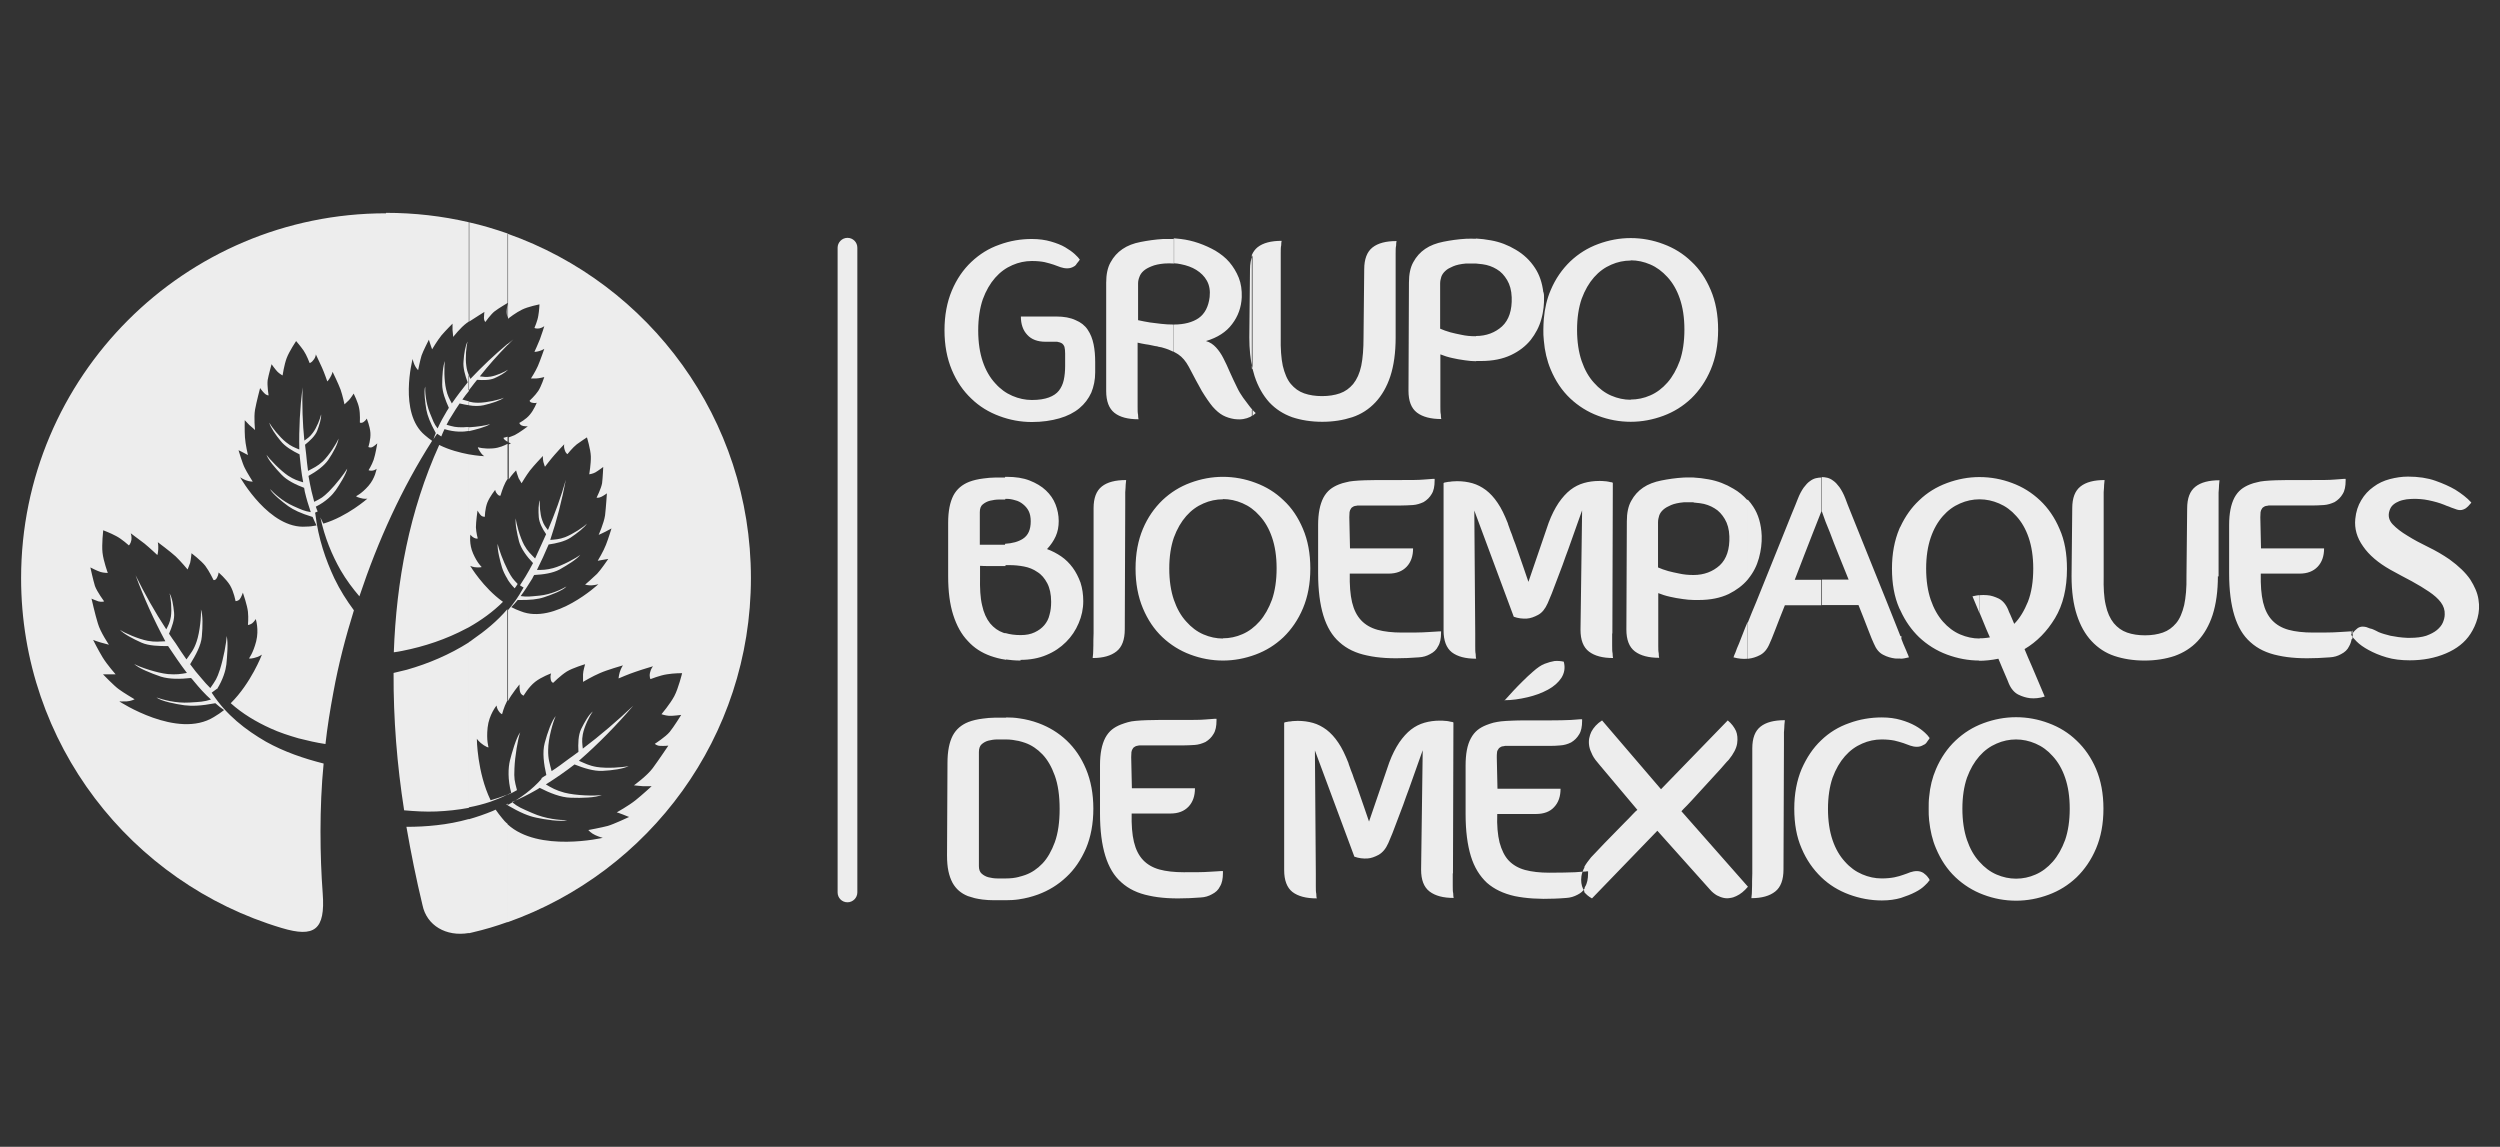
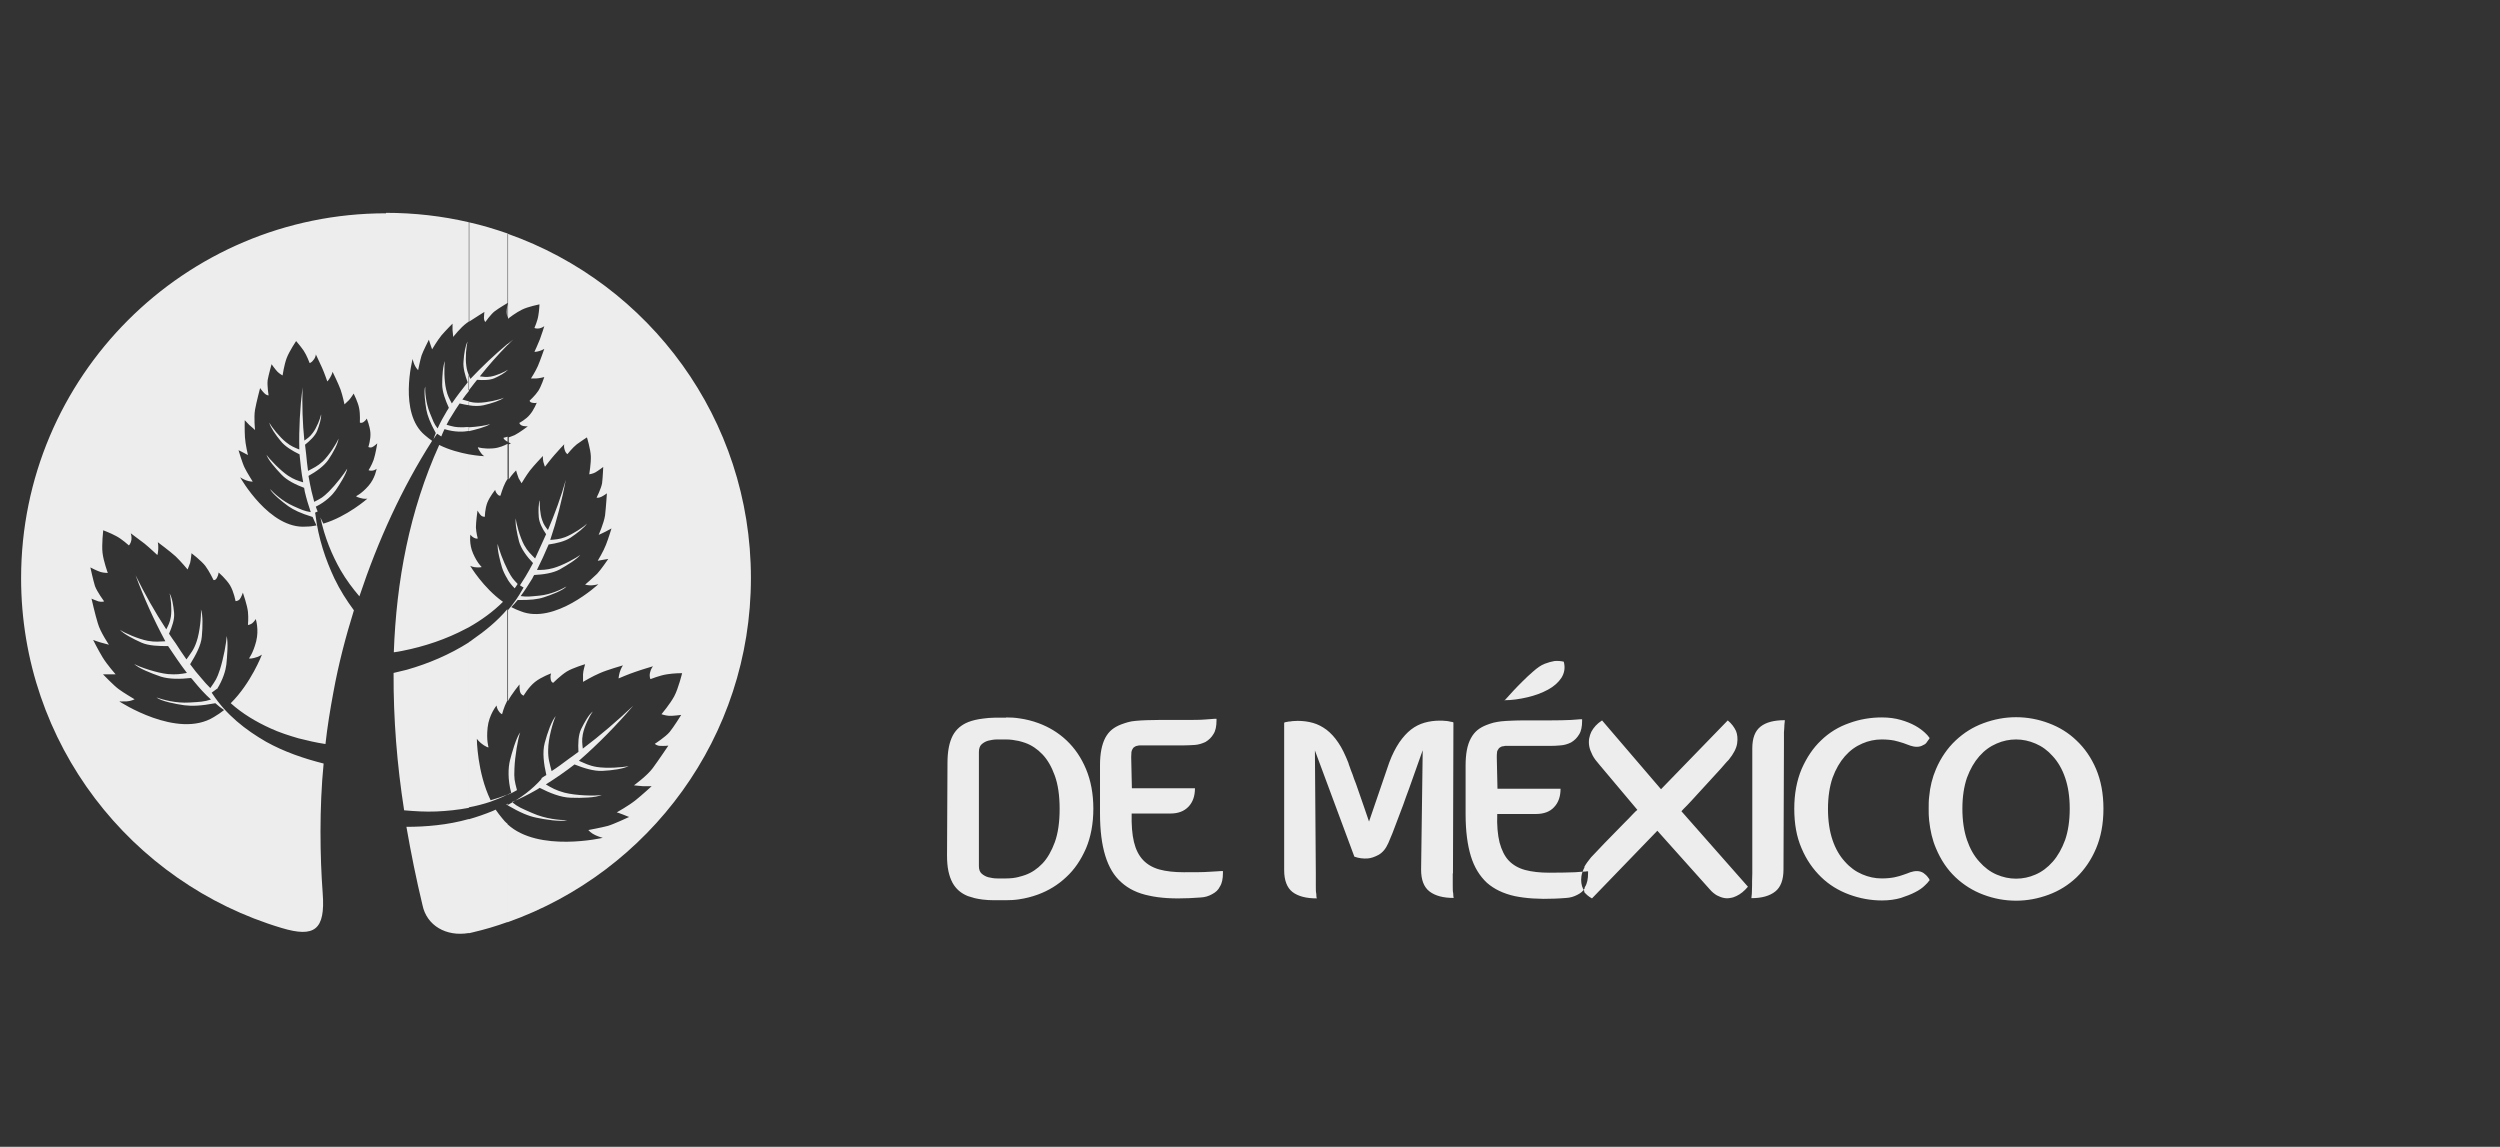
<svg xmlns="http://www.w3.org/2000/svg" id="Capa_1" version="1.1" viewBox="0 0 109 50">
  <rect x="0" y="0" width="109" height="50" fill="#333333" stroke="none" />
  <defs>
    <style>
      .st0, .st1 {
        fill: #ededed;
      }

      .st1 {
        fill-rule: evenodd;
      }
    </style>
  </defs>
-   <path class="st0" d="M71.1,18.38v-.96c.29,0,.58-.06.85-.18.28-.12.53-.31.75-.56.22-.25.4-.57.54-.95.13-.38.2-.83.2-1.36s-.07-.97-.2-1.35c-.13-.38-.31-.69-.54-.94s-.47-.43-.75-.55c-.28-.12-.56-.18-.85-.18v-.97c.49,0,.97.09,1.42.26.46.17.87.42,1.22.76.36.33.64.75.85,1.25.21.49.32,1.07.32,1.73s-.11,1.23-.32,1.73c-.21.5-.5.92-.85,1.26-.36.34-.76.59-1.22.76-.46.17-.93.26-1.42.26ZM71.1,10.39v.97c-.29,0-.58.06-.85.18-.28.12-.53.3-.75.55-.22.25-.4.56-.54.94-.13.38-.2.83-.2,1.35s.07.98.2,1.36c.13.38.31.7.54.95.22.25.47.44.75.56.28.12.56.18.85.18v.96c-.49,0-.97-.09-1.42-.26-.46-.17-.87-.43-1.22-.76-.36-.34-.64-.76-.85-1.26-.16-.38-.26-.8-.3-1.27v-.93c.04-.47.14-.89.3-1.26.21-.5.5-.91.85-1.25.36-.34.76-.59,1.22-.76.46-.17.93-.26,1.42-.26h0ZM67.3,13.41c.02-.15.02-.31.02-.45,0-.07,0-.14-.02-.21v.67ZM67.3,12.74v.67c-.02.17-.05.34-.1.51-.09.33-.25.63-.46.9-.22.27-.5.49-.86.66-.36.17-.79.26-1.31.26-.07,0-.15,0-.22,0v-1.09c.46,0,.84-.15,1.14-.42.3-.28.44-.71.42-1.27-.01-.3-.08-.55-.2-.75-.12-.2-.26-.36-.45-.47-.18-.11-.39-.19-.63-.22-.09-.01-.19-.02-.28-.03v-1.09c.21.01.44.04.66.08.39.07.75.21,1.08.41.34.2.62.46.84.8.19.29.31.64.36,1.06h0ZM67.3,13.91c-.01.15-.02.3-.02.46s0,.31.02.46v-.93ZM64.35,10.4v1.09c-.15,0-.29,0-.44,0-.22.02-.41.06-.55.12-.14.06-.26.12-.34.2-.09.08-.15.17-.18.26-.03.1-.05.19-.05.29v1.97c.13.06.28.11.45.16.14.04.3.07.49.11.18.04.38.06.6.06h.03s0,1.09,0,1.09c-.17,0-.33-.02-.48-.04-.21-.03-.4-.06-.56-.1-.19-.04-.37-.1-.52-.16v1.74c0,.23,0,.41,0,.55,0,.14,0,.25.02.33,0,.09.01.16.02.2-.45,0-.81-.09-1.06-.28-.25-.19-.37-.51-.37-.95l.02-4.72c0-.36.06-.66.19-.89.13-.24.3-.43.52-.58.22-.15.49-.25.79-.31.3-.06.63-.11.99-.13.14,0,.29-.01.44,0h0ZM54.61,18.13v-.26c.05.05.09.1.14.14-.04.04-.09.08-.14.12h0ZM54.61,16.08c.03.11.06.22.09.32.15.46.37.84.64,1.14.28.3.61.51,1,.65.39.13.83.2,1.31.2s.91-.07,1.31-.2c.39-.13.73-.35,1.01-.65.28-.3.5-.68.65-1.14.15-.46.23-1.02.23-1.69v-3.12c0-.22,0-.41,0-.55,0-.14,0-.25.02-.33,0-.09.01-.16.02-.2-.46,0-.81.09-1.05.28-.24.19-.36.51-.36.95l-.03,2.96c0,.5-.03.91-.1,1.25-.07.33-.19.59-.35.79-.16.19-.35.33-.58.41-.23.08-.49.12-.78.12s-.55-.04-.78-.12c-.23-.08-.42-.22-.58-.41-.16-.19-.27-.46-.35-.79-.07-.33-.1-.75-.09-1.25v-3.12c0-.22,0-.41,0-.55,0-.14,0-.25.02-.33,0-.09.01-.16.02-.2-.46,0-.81.09-1.05.28-.11.09-.19.2-.25.34v4.95ZM54.61,11.13v4.95c-.09-.4-.14-.85-.14-1.37l.03-2.96c0-.24.04-.45.11-.62h0ZM54.61,17.87c-.05-.05-.09-.11-.14-.17-.08-.1-.17-.23-.27-.36-.1-.14-.19-.29-.27-.46-.11-.22-.21-.44-.31-.66-.09-.22-.19-.42-.28-.6-.09-.18-.2-.34-.32-.47-.12-.13-.26-.23-.44-.28.5-.15.88-.39,1.14-.74.26-.34.4-.73.42-1.17.01-.31-.03-.6-.13-.85-.1-.25-.24-.48-.41-.68-.17-.2-.38-.36-.61-.5-.23-.13-.47-.24-.73-.33-.26-.09-.52-.15-.78-.18-.1-.01-.2-.02-.3-.03v1.09c.1,0,.21.02.31.04.25.05.48.13.67.25.19.12.35.27.46.47.11.2.15.43.12.71-.05.42-.21.73-.48.92-.26.18-.63.28-1.08.28v1.19c.07.04.13.07.19.11.18.12.33.3.46.54.22.42.41.78.57,1.06.17.28.33.51.47.68.15.17.3.3.45.38.15.08.31.13.49.16.16.02.29.02.4,0,.11-.02.21-.05.29-.09.03-.02.06-.03.08-.05v-.26ZM45.58,14.9c-.34,0-.61-.1-.79-.3-.19-.2-.28-.47-.28-.8h1.54c.34,0,.62.05.85.16.22.09.4.23.52.41.13.19.21.4.26.64.05.24.07.5.07.77v.46c0,.32-.06.61-.17.88-.12.26-.29.49-.52.68-.23.19-.52.34-.87.44-.35.1-.75.16-1.2.16-.49,0-.97-.09-1.42-.26-.46-.17-.87-.42-1.22-.76-.36-.34-.64-.75-.85-1.25-.21-.5-.32-1.08-.32-1.73s.11-1.23.32-1.73c.21-.5.5-.92.85-1.25.36-.34.76-.59,1.22-.75.46-.17.93-.25,1.42-.25.31,0,.59.04.83.11.24.07.45.15.62.25.17.1.31.2.42.3.11.1.18.18.22.24-.03.04-.06.09-.09.12-.03.04-.06.07-.08.11-.03.03-.06.06-.09.07-.08.05-.18.08-.29.08-.1,0-.2-.02-.29-.05-.09-.03-.19-.07-.3-.11-.11-.04-.24-.07-.39-.11-.15-.03-.33-.05-.56-.05-.29,0-.58.06-.85.18-.28.12-.53.3-.75.55-.22.25-.4.56-.54.94-.13.38-.2.84-.2,1.36s.07.98.2,1.36c.13.38.31.69.54.94.22.25.47.43.75.55.28.12.56.18.85.18.31,0,.55-.04.74-.11.19-.07.34-.17.44-.3.1-.13.17-.28.21-.46.04-.18.06-.39.06-.61v-.55c0-.11-.01-.21-.03-.29-.03-.07-.07-.13-.13-.16-.03-.02-.09-.04-.19-.06h-.5ZM51.19,10.4v1.09c-.15-.01-.29-.01-.43,0-.22.02-.41.06-.55.12-.15.06-.26.12-.35.2-.09.08-.15.17-.18.26-.04.1-.06.19-.06.29v.39c0,.16,0,.32,0,.49,0,.16,0,.31,0,.45v.27c.17.04.35.07.52.1.15.02.31.04.49.06.18.02.35.03.52.03h.02s0,1.19,0,1.19c-.14-.07-.29-.13-.47-.18-.04-.01-.09-.03-.13-.03s-.08-.02-.12-.03c-.05,0-.12-.02-.22-.04-.09-.02-.19-.04-.28-.05-.11-.02-.23-.04-.35-.07v2.26c0,.23,0,.41,0,.55,0,.14,0,.25.02.33,0,.09.01.16.02.2-.46,0-.81-.09-1.05-.28-.24-.19-.36-.51-.36-.95v-4.72c0-.36.06-.66.19-.89.13-.24.3-.43.52-.58.22-.15.48-.25.79-.31.31-.06.64-.11.99-.13.14,0,.28,0,.43,0Z" />
-   <path class="st0" d="M102.53,27.87v-.16c.04.07.11.15.22.26.13.13.3.25.52.37.22.12.47.23.78.32.3.09.64.13,1.02.13.57,0,1.1-.1,1.57-.3.47-.2.83-.48,1.07-.85.13-.2.24-.43.31-.69.07-.26.09-.53.04-.82-.04-.28-.17-.57-.36-.87-.2-.29-.5-.58-.9-.87-.29-.2-.6-.38-.93-.54-.33-.16-.63-.32-.9-.49-.27-.16-.49-.33-.65-.5-.16-.17-.21-.37-.14-.59.03-.1.08-.19.16-.26.08-.07.17-.12.27-.16.1-.04.21-.06.32-.08.11-.01.22-.02.31-.02.19,0,.4.01.64.06.24.05.47.11.69.2.07.03.14.06.21.08.06.03.12.05.18.07.12.05.22.08.3.08.09,0,.17-.03.25-.08.06-.04.13-.11.22-.22l.02-.03c-.19-.21-.43-.39-.7-.56-.24-.14-.53-.27-.87-.39-.34-.12-.74-.18-1.19-.18-.27,0-.53.04-.8.11-.26.07-.5.18-.71.34-.21.15-.39.34-.53.58-.14.23-.23.5-.26.82-.04.42.07.81.34,1.19.26.38.66.72,1.19,1.02.33.18.64.35.93.5.29.16.54.31.76.46.22.15.39.3.51.46.12.16.18.34.17.53,0,.11-.03.23-.08.35-.05.12-.14.23-.26.33-.12.1-.28.18-.47.25-.19.06-.43.09-.7.09h-.12c-.28-.01-.52-.05-.73-.09-.2-.05-.38-.1-.52-.16-.07-.04-.14-.07-.2-.1-.06-.03-.12-.05-.18-.06-.06-.02-.11-.04-.16-.06-.05-.01-.1-.02-.15-.02-.08,0-.16.02-.23.07-.08.06-.16.14-.22.23h-.01s0-.12,0-.12h.02s0,.07,0,.07c0,.1,0,.2-.02.29ZM102.53,27.51v.13l-.02.02s.01.03.02.05v.16c-.02.12-.06.22-.11.31-.07.15-.19.26-.35.34-.14.08-.3.13-.49.14-.18.01-.35.02-.5.03-.68.03-1.26,0-1.75-.11-.49-.1-.89-.29-1.21-.58-.32-.28-.55-.67-.7-1.16-.15-.49-.23-1.1-.23-1.84v-2.11c0-.51.08-.9.23-1.19.08-.15.18-.27.29-.36.11-.09.24-.16.39-.22.1-.04.2-.07.3-.09.1-.03.22-.05.34-.06.16-.01.32-.03.49-.03.17,0,.35-.01.54-.01h.98c.48,0,.82,0,1.03-.02.21-.01.34-.03.4-.03h.09v.07c0,.25-.04.45-.13.59-.08.14-.2.26-.35.35-.15.07-.31.12-.47.13-.17.01-.34.02-.51.02h-1.9s-.08.02-.11.02c-.03,0-.06.02-.08.03-.04.02-.08.05-.1.09-.03.04-.05.09-.06.15,0,.06-.01.14-.01.22l.03,1.36h2.75c0,.33-.09.6-.28.8-.19.2-.45.3-.79.3h-1.69c-.01.5.02.91.1,1.25.08.33.21.59.4.79.18.19.42.33.71.41.29.08.65.12,1.06.12.48,0,.86,0,1.12-.02.26-.01.43-.03.49-.03h.07ZM86.31,28.79v-.96c.08,0,.15,0,.22-.01.07,0,.15-.02.23-.03-.1-.23-.2-.45-.28-.66-.06-.14-.11-.28-.17-.41v-.77c.11-.01.22-.01.33,0,.17.01.34.07.51.15.17.09.31.25.41.49.01.04.04.11.09.21.04.1.1.24.17.4.25-.25.44-.58.6-.97.15-.39.23-.87.23-1.44,0-.52-.07-.97-.2-1.35-.13-.38-.31-.69-.54-.94-.22-.25-.47-.43-.75-.55-.28-.12-.56-.18-.85-.18v-.97h0c.49,0,.97.09,1.42.26.46.17.86.42,1.22.76.35.33.64.75.85,1.25.22.49.32,1.07.32,1.73,0,.85-.17,1.57-.52,2.15-.35.58-.79,1.03-1.33,1.35.1.25.21.5.32.75.11.25.2.47.28.66.1.23.19.45.28.66-.22.07-.44.09-.64.07-.17-.02-.34-.07-.52-.16-.17-.09-.31-.25-.41-.49-.01-.04-.07-.17-.15-.36-.09-.2-.18-.43-.3-.71-.3.06-.58.09-.84.09h0ZM96.7,25.12c0,.66-.08,1.22-.23,1.69-.15.46-.37.84-.65,1.14-.28.3-.62.51-1.01.65-.39.13-.83.2-1.31.2s-.92-.07-1.31-.2c-.39-.13-.72-.35-1-.65-.28-.3-.49-.68-.64-1.14-.15-.46-.23-1.02-.23-1.69l.03-2.96c0-.45.12-.76.36-.95.24-.19.59-.28,1.05-.28,0,.04-.01.11-.02.2,0,.08-.01.19-.02.33,0,.14,0,.32,0,.55v3.12c-.01.5.01.91.09,1.25.07.33.19.59.35.79.16.19.35.33.58.41.23.08.49.12.78.12s.55-.04.78-.12c.23-.08.42-.22.58-.41.16-.19.27-.46.35-.79.07-.33.11-.75.1-1.25l.03-2.96c0-.45.12-.76.36-.95.24-.19.59-.28,1.05-.28,0,.04-.01.11-.02.2,0,.08-.01.19-.02.33,0,.14,0,.32,0,.55v3.12ZM86.31,20.8v.97h0c-.29,0-.58.06-.85.18-.28.12-.53.3-.75.55-.22.25-.4.56-.53.94-.13.38-.2.83-.2,1.35s.07.98.2,1.36c.13.38.31.7.53.95.22.25.47.44.75.56.28.12.56.18.85.18h0v.96c-.49,0-.96-.09-1.42-.26-.46-.17-.87-.43-1.22-.76-.33-.32-.6-.7-.81-1.16v-3.66c.21-.45.48-.83.81-1.14.35-.34.76-.59,1.22-.76.46-.17.93-.26,1.42-.26h0ZM86.31,25.95c-.1,0-.2.03-.31.05.07.17.15.35.23.55l.07.17v-.77h0ZM82.86,28.72c.12,0,.24-.03.37-.06-.02-.07-.05-.13-.08-.2-.02-.06-.05-.12-.08-.19-.03-.07-.06-.14-.09-.21l-.12-.31v.98ZM82.86,22.96v3.66s-.03-.07-.05-.1c-.22-.5-.32-1.08-.32-1.73s.11-1.23.32-1.73c.01-.03.03-.07.05-.1h0ZM82.86,27.74l-.15-.38c-.13-.33-.28-.7-.45-1.13-.17-.42-.35-.87-.54-1.34-.19-.47-.37-.92-.54-1.34-.17-.42-.32-.8-.45-1.12-.13-.32-.22-.55-.27-.69-.08-.21-.17-.37-.26-.5-.09-.12-.18-.22-.27-.28-.09-.07-.18-.11-.26-.13-.09-.02-.17-.03-.24-.03h0v1.49h0c.1.3.22.61.36.94.1.28.23.6.37.95.14.35.29.72.44,1.09h-1.16v1.11h1.59c.16.41.31.77.42,1.07.12.31.2.51.25.61.1.24.23.4.41.49.17.09.35.14.52.16.09,0,.18.01.27,0v-.98ZM79.41,20.81v1.49c-.12.3-.24.61-.37.94-.11.28-.23.6-.37.95-.13.35-.28.72-.42,1.09h1.16v1.11h-1.59c-.16.41-.31.77-.42,1.07-.12.31-.2.51-.25.61-.1.24-.24.4-.41.49-.17.09-.34.14-.51.16h-.02s0-1.59,0-1.59c.11-.27.22-.56.36-.88.17-.42.35-.87.54-1.34.19-.47.37-.92.54-1.34.17-.42.32-.8.45-1.12.13-.32.23-.55.28-.69.08-.21.17-.37.26-.5.09-.12.18-.22.27-.28.09-.07.18-.11.26-.13.09-.02.17-.03.24-.03h0ZM76.2,25.27l.03-.04c.22-.27.37-.57.46-.9.09-.33.13-.65.12-.97-.02-.51-.15-.94-.37-1.27-.07-.11-.15-.21-.24-.31v3.48ZM76.2,21.79v3.48c-.21.25-.49.46-.83.63-.36.17-.79.26-1.31.26-.07,0-.15,0-.22,0v-1.09c.46,0,.84-.15,1.14-.42.3-.28.44-.71.42-1.27-.01-.3-.08-.55-.2-.75-.12-.2-.26-.36-.45-.47-.18-.11-.39-.19-.63-.22-.09-.01-.19-.02-.28-.03v-1.09c.21.01.44.04.66.08.39.07.75.21,1.08.41.23.13.43.3.6.49h0ZM76.2,27.12v1.6c-.2.02-.4,0-.62-.06.02-.07.05-.13.08-.2.02-.06.05-.12.07-.19.03-.07.06-.14.09-.21.05-.13.14-.36.27-.69l.1-.24ZM73.85,20.81v1.09c-.15,0-.29,0-.44,0-.22.02-.41.06-.55.12-.14.06-.25.12-.34.2-.09.08-.15.17-.18.26-.03.1-.05.19-.05.29v1.97c.13.06.28.11.45.16.14.04.3.07.49.11.18.04.38.06.6.06h.03s0,1.09,0,1.09c-.17,0-.33-.02-.48-.04-.21-.03-.4-.06-.56-.1-.19-.04-.37-.1-.52-.16v1.74c0,.23,0,.41,0,.55,0,.14,0,.25.02.33,0,.09.01.16.02.2-.45,0-.81-.09-1.06-.28-.25-.19-.37-.51-.37-.95l.02-4.72c0-.36.06-.66.19-.89.13-.24.3-.43.52-.58.22-.15.49-.25.79-.31.3-.06.63-.11.99-.13.14,0,.29-.01.44,0h0ZM53.32,28.79v-.96h0c.29,0,.58-.06.85-.18.28-.12.53-.31.75-.56.22-.25.4-.57.54-.95.13-.38.2-.83.2-1.36s-.07-.97-.2-1.35c-.13-.38-.31-.69-.54-.94-.22-.25-.47-.43-.75-.55-.28-.12-.56-.18-.85-.18h0v-.97h0c.49,0,.97.09,1.42.26.46.17.87.42,1.22.76.36.33.64.75.85,1.25.21.49.32,1.07.32,1.73s-.11,1.23-.32,1.73c-.21.5-.5.92-.85,1.26-.36.34-.76.59-1.22.76-.46.17-.93.26-1.42.26h0ZM62.83,27.51v.08c0,.25-.04.45-.13.59-.07.15-.19.26-.35.34-.14.08-.3.13-.49.14-.18.01-.35.02-.5.03-.68.03-1.26,0-1.75-.11-.49-.1-.89-.29-1.21-.58-.32-.28-.55-.67-.7-1.16-.15-.49-.23-1.1-.23-1.84v-2.11c0-.51.08-.9.23-1.19.08-.15.18-.27.29-.36.11-.09.24-.16.39-.22.1-.04.2-.07.3-.09.1-.03.22-.05.34-.06.16-.01.32-.03.49-.03.17,0,.35-.01.54-.01h.98c.48,0,.82,0,1.03-.02.21-.01.34-.03.4-.03h.09v.07c0,.25-.04.45-.13.59-.08.14-.2.26-.35.35-.15.07-.31.12-.47.13-.17.01-.34.02-.51.02h-1.9s-.08.02-.11.02c-.03,0-.06.02-.08.03-.04.02-.08.05-.1.09-.03.04-.05.09-.06.15,0,.06-.01.14-.01.22l.03,1.36h2.75c0,.33-.09.6-.28.8-.19.2-.45.3-.79.3h-1.69c-.01.5.02.91.1,1.25.08.33.21.59.4.79.18.19.42.33.71.41.29.08.65.12,1.06.12.48,0,.86,0,1.12-.02.26-.01.43-.03.49-.03h.09ZM70.29,27.6c0,.22,0,.41,0,.55s0,.25.02.34c0,.09.01.16.02.2-.45,0-.8-.09-1.05-.28-.25-.19-.37-.51-.37-.95l.07-5.21c-.21.6-.41,1.16-.6,1.69-.08.22-.17.45-.25.69-.09.23-.17.46-.25.66s-.15.4-.22.58c-.07.17-.13.32-.18.43-.11.25-.25.42-.42.51-.17.09-.33.15-.49.16-.19.01-.38-.01-.57-.08l-1.72-4.63.04,5.37c0,.22,0,.41,0,.55,0,.14,0,.25.02.34,0,.09.01.16.02.2-.46,0-.81-.09-1.06-.28-.24-.19-.36-.51-.36-.95v-6.43l.04-.02s.1-.02.16-.03c.05,0,.11-.01.17-.02.06,0,.14-.01.22-.01.24,0,.46.03.67.09.21.06.4.16.59.3.18.14.35.32.51.56.16.23.3.53.44.88,0,.03.03.09.06.18.03.09.07.2.12.32.04.13.09.26.15.41.05.15.1.3.16.46.13.36.26.76.41,1.19l.88-2.57c.13-.35.28-.64.44-.88.16-.23.33-.42.51-.56.18-.14.38-.24.59-.3.21-.06.43-.09.67-.09.08,0,.15,0,.22.01.06,0,.12.01.17.02.06.01.11.03.16.03l.04.02-.02,6.59ZM44.5,28.8c-.23,0-.46-.02-.67-.05v-1.15c.2.06.42.09.67.09s.44-.04.61-.12c.17-.08.31-.18.42-.31.11-.13.19-.28.23-.46.05-.17.07-.36.07-.56,0-.33-.06-.6-.17-.81-.11-.21-.25-.38-.43-.49-.17-.12-.37-.2-.58-.24-.21-.04-.42-.06-.61-.06-.08,0-.15,0-.22,0v-.93c.32-.02.58-.09.78-.22.23-.15.34-.4.34-.76,0-.18-.03-.33-.09-.45-.06-.12-.15-.22-.25-.3-.1-.08-.21-.14-.34-.17-.13-.04-.25-.06-.37-.06h-.07v-.96h.07c.39,0,.72.05,1,.16.28.11.52.25.71.43.19.18.33.38.42.61.09.23.14.47.14.73,0,.24-.04.46-.13.66-.09.2-.22.39-.38.56.22.08.43.19.62.32.19.13.36.3.5.49.14.19.25.41.34.65.08.25.12.52.12.81,0,.34-.07.66-.2.96-.13.31-.31.58-.55.82-.24.24-.52.43-.86.57-.33.14-.71.21-1.13.21h0ZM53.32,20.8v.97c-.29,0-.58.06-.85.18-.28.12-.53.3-.75.55-.22.25-.4.56-.54.94-.13.38-.2.83-.2,1.35s.07.98.2,1.36c.13.38.31.7.54.95.22.25.47.44.75.56.28.12.56.18.85.18v.96c-.49,0-.97-.09-1.42-.26-.46-.17-.87-.43-1.22-.76-.36-.34-.64-.76-.85-1.26-.21-.5-.32-1.08-.32-1.73s.11-1.23.32-1.73c.21-.5.5-.91.85-1.25.36-.34.76-.59,1.22-.76.46-.17.93-.26,1.42-.26h0ZM47.68,27.6v-5.44c0-.45.12-.76.36-.95.24-.19.59-.28,1.06-.28,0,.04-.01.11-.02.2,0,.08-.01.19-.02.33,0,.14,0,.32,0,.54l-.02,5.44c0,.45-.12.77-.36.96-.24.19-.58.29-1.04.29,0-.04.01-.11.02-.2,0-.08.01-.19.01-.34s0-.32.01-.55ZM43.83,28.76c-.22-.03-.44-.09-.64-.16-.39-.14-.72-.35-.99-.65-.28-.29-.49-.67-.64-1.14-.15-.47-.22-1.03-.22-1.69v-2.33c0-.51.08-.9.23-1.19.15-.28.38-.47.68-.59.18-.07.39-.12.64-.15.16-.02.33-.04.52-.04.16,0,.3,0,.42,0v.96h-.27c-.13,0-.26.02-.39.05-.13.03-.23.09-.32.16-.09.07-.13.19-.13.34v1.42h.95c.06,0,.11,0,.17,0v.93c-.1,0-.19,0-.28,0h-.43c-.14,0-.28,0-.4-.01v.48c-.01.5.01.91.09,1.24.07.33.19.59.35.79.16.19.35.33.58.41.03.01.07.02.11.03v1.15Z" />
  <path class="st0" d="M87.9,39.27v-.96h0c.29,0,.58-.06.85-.18.28-.12.53-.31.75-.56.22-.25.4-.57.54-.95.13-.38.2-.83.2-1.36s-.07-.97-.2-1.35c-.13-.38-.31-.69-.54-.94-.22-.25-.47-.43-.75-.55-.28-.12-.56-.18-.85-.18h0v-.97h0c.49,0,.97.09,1.42.26.46.17.87.42,1.22.76.36.34.64.75.85,1.24.21.5.32,1.07.32,1.73s-.11,1.23-.32,1.73c-.21.5-.5.92-.85,1.26-.36.34-.76.59-1.22.76-.46.17-.93.26-1.42.26h0ZM87.9,31.27v.97c-.29,0-.58.06-.85.18-.28.12-.53.3-.75.55-.22.25-.4.56-.54.94-.13.38-.2.83-.2,1.35s.07.98.2,1.36c.13.38.31.7.54.95.22.25.47.44.75.56.28.12.56.18.85.18v.96c-.49,0-.97-.09-1.42-.26-.46-.17-.87-.43-1.22-.76-.36-.34-.64-.76-.85-1.26-.16-.37-.25-.77-.3-1.22v-1.02c.04-.45.14-.85.3-1.22.21-.49.5-.91.85-1.24.36-.34.76-.59,1.22-.76.46-.17.93-.26,1.42-.26h0ZM84.11,38.41s.02-.03.02-.04c0-.01-.01-.03-.02-.04v.08h0ZM84.11,32.22s.02-.03.02-.04c0-.01-.01-.02-.02-.03v.08ZM84.11,32.14v.08s-.04.06-.06.08c-.02.04-.05.07-.08.11-.03.03-.07.06-.11.07-.08.05-.17.08-.28.08s-.2-.02-.29-.05c-.09-.03-.19-.07-.3-.11-.11-.04-.24-.07-.39-.11-.15-.03-.34-.05-.56-.05-.29,0-.58.06-.85.18-.28.12-.53.3-.75.55-.22.25-.4.56-.54.94-.13.38-.2.84-.2,1.36s.07.98.2,1.36c.13.38.31.69.54.94.22.25.47.43.75.55.28.12.56.18.85.18.22,0,.41-.02.56-.05.15-.03.28-.07.39-.11.11-.04.21-.07.3-.11.09-.03.19-.05.29-.05s.2.03.28.08c.08.06.15.12.19.18.02.03.04.05.06.08v.08c-.04.06-.1.13-.19.21-.1.1-.24.2-.42.29-.17.09-.38.17-.62.25-.24.07-.51.11-.83.11-.49,0-.97-.09-1.43-.26-.46-.17-.87-.42-1.22-.76-.35-.34-.64-.75-.85-1.25-.22-.5-.32-1.08-.32-1.73s.11-1.23.32-1.73c.22-.5.5-.92.85-1.25.35-.34.76-.59,1.22-.75.46-.17.94-.25,1.43-.25.31,0,.59.04.83.11.24.07.44.15.62.25.18.1.31.2.42.3.09.08.15.15.19.21h0ZM84.11,34.75c-.02.16-.02.33-.02.51s0,.34.02.51v-1.02h0ZM69.09,38.86v-.16s.02-.03.02-.04c.09-.14.13-.34.13-.59v-.08h-.07s-.02.01-.02.01c-.02,0-.04,0-.07,0v-.21c.07-.13.17-.26.29-.41.04-.04.11-.11.21-.22.1-.11.23-.24.36-.38.14-.14.28-.29.44-.45.16-.16.3-.31.44-.45.14-.14.26-.26.36-.37s.17-.17.21-.2l-1.64-1.95c-.14-.16-.25-.3-.32-.44-.07-.14-.12-.27-.14-.39-.02-.12-.02-.24,0-.34.02-.1.05-.2.09-.28.1-.19.25-.36.47-.5l2.57,3,2.91-3c.16.13.28.29.36.46.06.15.08.33.05.54-.03.21-.15.45-.37.72-.04.04-.11.11-.21.23-.1.12-.22.25-.35.39-.13.15-.28.3-.43.47-.15.17-.3.33-.44.48-.14.15-.26.29-.38.41-.12.12-.2.2-.25.26l2.9,3.29c-.16.19-.33.33-.51.41-.08.04-.17.07-.26.08-.09.02-.18.02-.28,0-.1-.02-.2-.06-.3-.11-.1-.06-.21-.14-.31-.26l-2.29-2.56-2.85,2.95c-.15-.08-.26-.18-.35-.29h0ZM76.4,38.07v-5.44c0-.45.12-.76.36-.95.24-.19.59-.28,1.06-.28,0,.04-.01.11-.02.2,0,.08-.01.19-.02.33,0,.14,0,.32,0,.54l-.02,5.44c0,.45-.12.77-.36.96-.24.19-.58.29-1.04.29,0-.04.01-.11.02-.2,0-.08.01-.19.01-.33s0-.32.01-.55ZM44.44,31.32c.29.04.57.11.84.21.46.17.87.42,1.22.75.36.34.64.75.85,1.25.21.5.32,1.08.32,1.73s-.11,1.23-.32,1.73c-.22.5-.5.92-.86,1.25-.36.34-.77.59-1.23.76-.27.1-.55.17-.83.21v-.98c.09-.02.18-.05.27-.08.28-.1.53-.27.75-.5.22-.23.4-.55.54-.93.14-.39.21-.87.21-1.45s-.07-1.06-.21-1.45c-.14-.39-.32-.7-.54-.93-.22-.23-.47-.4-.75-.5-.09-.03-.18-.06-.27-.08v-.99h0ZM69.09,37.79v.21c-.08,0-.22.02-.42.03-.26.01-.64.02-1.12.02-.41,0-.76-.04-1.06-.12-.29-.08-.53-.22-.71-.41-.18-.19-.31-.46-.4-.79-.08-.33-.12-.75-.1-1.24h1.69c.34,0,.61-.1.79-.3.19-.2.28-.47.28-.8h-2.75l-.03-1.36c0-.08,0-.15.01-.22,0-.06.03-.11.06-.15.02-.04.06-.07.1-.09.02-.01.05-.03.08-.03.03,0,.07-.01.11-.02h1.9c.17,0,.34,0,.51-.02.17-.01.33-.06.47-.13.15-.09.26-.2.35-.35.09-.14.13-.34.13-.59v-.07h-.09c-.06,0-.19.02-.4.03-.21.01-.55.02-1.03.02h-.98c-.19,0-.36,0-.54.01-.17,0-.34.02-.49.03-.12.01-.23.04-.34.06-.1.03-.2.06-.3.1-.15.06-.28.13-.39.22-.11.09-.21.21-.29.36-.16.29-.23.69-.23,1.19v2.11c0,.74.08,1.35.23,1.84.15.49.39.87.7,1.16.32.28.72.47,1.21.58.49.1,1.07.14,1.75.11.15,0,.31-.02.5-.03.18-.01.34-.06.49-.14.14-.07.25-.16.32-.29v.16s-.06-.08-.08-.13c-.07-.15-.1-.33-.07-.55.02-.12.06-.25.14-.39h0ZM53.32,37.98v.08c0,.25-.04.45-.13.59-.07.15-.19.26-.35.34-.14.08-.3.13-.49.14-.18.01-.35.02-.5.03-.68.03-1.26,0-1.75-.11-.49-.1-.89-.29-1.21-.58-.32-.28-.55-.67-.7-1.16-.15-.49-.23-1.1-.23-1.84v-2.11c0-.51.08-.9.23-1.19.08-.15.18-.27.29-.36.11-.09.24-.16.39-.22.1-.04.2-.07.3-.1.1-.03.22-.05.34-.06.16-.01.32-.03.49-.03.17,0,.35-.01.54-.01h.98c.48,0,.82,0,1.03-.02.21-.01.34-.03.4-.03h.09v.07c0,.25-.04.45-.13.59-.08.14-.2.26-.35.35-.15.07-.31.12-.47.13-.17.01-.34.02-.51.02h-1.9s-.08.01-.11.02c-.03,0-.06.02-.08.03-.04.02-.08.05-.1.09-.03.04-.05.09-.06.15,0,.06-.01.14-.01.22l.03,1.36h2.75c0,.33-.09.6-.28.8-.19.2-.45.3-.79.3h-1.69c-.01.5.02.91.1,1.24.08.33.21.59.4.79.18.19.42.33.71.41.29.08.65.12,1.06.12.48,0,.86,0,1.12-.02.26-.01.43-.03.49-.03h.09ZM63.34,38.07c0,.22,0,.41,0,.55s0,.25.02.33c0,.09.01.16.02.2-.45,0-.8-.09-1.05-.28-.25-.19-.37-.51-.37-.95l.07-5.21c-.21.6-.41,1.16-.6,1.69-.08.22-.17.45-.25.69-.09.23-.17.46-.25.66-.08.21-.15.4-.22.58-.07.17-.13.32-.18.43-.11.25-.25.41-.42.51-.17.09-.33.15-.49.16-.19.01-.38-.01-.57-.08l-1.72-4.63.04,5.37c0,.22,0,.41,0,.55,0,.14,0,.25.02.33,0,.09.01.16.02.2-.46,0-.81-.09-1.06-.28-.24-.19-.36-.51-.36-.95v-6.43l.04-.02s.1-.02.16-.03c.05,0,.11-.01.17-.02.06,0,.14-.01.22-.01.24,0,.46.03.67.09.21.06.4.16.59.3.18.14.35.32.51.56.16.23.3.53.44.88,0,.03.03.09.06.18.03.09.07.2.12.32.04.13.09.26.15.41.05.15.1.3.16.46.13.36.26.76.41,1.19l.88-2.57c.13-.35.28-.64.44-.88.16-.23.33-.42.51-.56.18-.14.38-.24.59-.3.21-.06.43-.09.67-.09.08,0,.15,0,.22.01.06,0,.12.01.17.02.06.01.11.03.16.03l.04.02-.02,6.59h0ZM65.59,30.55c.13-.15.27-.29.4-.44.12-.13.25-.26.4-.41.15-.15.29-.28.44-.41.19-.17.36-.29.52-.35.16-.06.3-.1.43-.12.14-.01.28,0,.4.03.07.26.03.49-.1.7-.13.2-.33.38-.59.52-.26.14-.55.25-.89.33-.34.08-.68.13-1.01.13ZM43.86,31.28c.2,0,.39.01.58.04v.99c-.19-.04-.38-.07-.58-.07h-.37c-.14,0-.27.02-.39.05-.12.03-.22.09-.3.16-.08.07-.12.19-.12.34v4.97c0,.15.04.26.12.33.08.07.18.13.3.16.12.03.25.05.39.05h.37c.2,0,.39-.02.58-.07v.98c-.2.03-.4.04-.6.04-.13,0-.29,0-.48,0-.19,0-.37-.01-.52-.03-.12-.01-.23-.04-.34-.06-.1-.03-.2-.06-.3-.09-.3-.12-.52-.31-.67-.58-.08-.15-.14-.32-.18-.51-.04-.19-.06-.42-.06-.68l.02-4.04c0-.51.08-.9.23-1.19.15-.28.38-.47.68-.59.18-.07.39-.12.64-.15.16-.02.33-.04.52-.04.19,0,.35,0,.49,0Z" />
  <path class="st1" d="M22.13,10.19c6.18,2.18,10.61,8.08,10.61,15.01s-4.43,12.82-10.61,15.01v-4.27c1.35,1.24,4.15.59,4.15.59,0,0-.16-.04-.33-.12-.18-.08-.3-.22-.3-.22,0,0,.59-.11.85-.18.25-.07.93-.39.93-.39,0,0-.14-.05-.28-.11-.14-.06-.26-.09-.26-.09,0,0,.52-.29.82-.53.3-.24.7-.61.7-.61,0,0-.2,0-.36,0-.16-.01-.41-.04-.41-.04,0,0,.57-.41.82-.75.25-.34.68-.98.68-.98,0,0-.18.02-.35.01-.16,0-.24-.09-.24-.09,0,0,.47-.3.65-.52.18-.22.5-.74.5-.74,0,0-.37.05-.53.04-.16-.01-.33-.07-.33-.07,0,0,.38-.45.56-.79.18-.34.34-1,.34-1,0,0-.37,0-.66.05-.29.04-.72.21-.72.21,0,0-.06-.1-.02-.28.04-.18.13-.28.13-.28,0,0-.48.14-.76.24-.28.09-.74.29-.74.29,0,0,0-.08.05-.27.06-.19.14-.3.14-.3,0,0-.7.2-1.01.34-.31.13-.73.38-.73.38,0,0,0-.2,0-.33,0-.13.09-.44.09-.44,0,0-.54.16-.8.32-.27.17-.59.49-.59.49,0,0-.09-.01-.11-.16-.03-.15.02-.25.02-.25,0,0-.42.15-.7.37-.29.23-.5.6-.5.6,0,0-.1-.03-.14-.13-.05-.1-.04-.36-.04-.36,0,0-.36.44-.5.72v-3.96c.24-.28.46-.59.64-.92h0s.02-.04.04-.06l-.16-.1c.08-.12.16-.25.24-.38.12-.19.22-.39.33-.59-.27-.28-.52-.62-.61-.94-.09-.36-.18-.79-.14-1.01.01.22.18.82.36,1.16.16.29.29.39.48.59.1-.21.2-.44.3-.66.06-.13.12-.26.18-.4-.16-.23-.3-.5-.32-.74-.02-.27-.02-.59.05-.74-.02.16,0,.61.1.87.07.21.15.3.25.43.3-.71.57-1.44.78-2.19-.17.89-.39,1.76-.68,2.62.22-.02.38-.02.65-.12.33-.13.81-.44.95-.59-.1.17-.43.42-.71.61-.26.17-.62.25-.96.3-.16.38-.33.75-.51,1.11.23,0,.41,0,.71-.08.4-.11.99-.43,1.18-.58-.14.19-.55.44-.9.64-.3.16-.71.22-1.11.24-.03.05-.06.1-.08.15-.16.26-.33.53-.51.77.29.04.39.02.82-.02.51-.05.97-.28,1.18-.4-.16.18-.68.37-.98.47-.27.09-.6.13-1.15.12-.09.11-.18.21-.28.31.13.07.27.13.41.18,1.48.6,3.39-1.18,3.39-1.18,0,0-.13.04-.28.05-.16.01-.3-.03-.3-.03,0,0,.37-.32.52-.47.15-.15.49-.65.49-.65,0,0-.12.02-.24.04-.13.02-.22.04-.22.04,0,0,.25-.41.36-.7.11-.28.24-.71.24-.71,0,0-.14.08-.26.14-.11.06-.3.14-.3.14,0,0,.23-.51.28-.85.04-.34.08-.96.08-.96,0,0-.12.09-.24.15-.12.06-.21.04-.21.04,0,0,.2-.4.24-.63.03-.23.05-.71.05-.71,0,0-.24.18-.35.24-.11.06-.26.08-.26.08,0,0,.08-.47.07-.78-.01-.31-.17-.83-.17-.83,0,0-.25.16-.44.3-.18.14-.41.43-.41.43,0,0-.08-.04-.12-.18-.05-.14-.02-.25-.02-.25,0,0-.28.29-.43.47-.16.18-.41.51-.41.51,0,0-.03-.06-.07-.21-.03-.15-.02-.26-.02-.26,0,0-.4.42-.57.64-.16.21-.36.55-.36.55,0,0-.08-.14-.13-.22-.04-.09-.11-.34-.11-.34,0,0-.19.19-.32.39v-1.52c.06-.04.1-.06.1-.06,0,0-.05,0-.1-.03v-.22c.08-.03.17-.06.26-.1.2-.1.57-.38.57-.38,0,0-.2,0-.27-.04-.08-.04-.1-.11-.1-.11,0,0,.29-.15.46-.36.18-.21.3-.52.3-.52,0,0-.08.03-.19,0-.12-.02-.12-.09-.12-.09,0,0,.25-.23.38-.43.13-.2.26-.6.26-.6,0,0-.24.06-.34.06-.09,0-.24,0-.24,0,0,0,.2-.31.3-.54.1-.23.28-.75.28-.75,0,0-.09.06-.23.1-.15.04-.2.03-.2.03,0,0,.16-.34.24-.55.08-.21.19-.57.19-.57,0,0-.08.07-.22.1-.14.02-.21-.02-.21-.02,0,0,.14-.32.17-.54.04-.22.05-.49.05-.49,0,0-.5.1-.76.23-.25.12-.57.36-.61.4v-3.67h0ZM22.13,34.65h0c.14-.05.28-.12.41-.2-.11-.43-.13-.48-.11-.95.02-.52.15-1.29.25-1.57-.18.24-.37.92-.45,1.24-.07.3-.1.81.06,1.4-.05.02-.1.04-.16.07h0ZM22.13,35.11c.55.32.91.47,1.25.54.37.08,1.06.19,1.35.11-.3,0-.94-.05-1.52-.31-.48-.21-.6-.25-.89-.48.36-.15.7-.32,1.03-.51.06-.03.12-.07.18-.11.43.22.92.42,1.35.43.49.02,1.09,0,1.36-.12-.3.05-1.13.03-1.63-.1-.37-.1-.56-.21-.81-.36.43-.27.85-.56,1.25-.87.4.16.84.3,1.22.28.42-.02.92-.09,1.14-.21-.25.06-.95.11-1.39.04-.35-.06-.52-.16-.78-.27.85-.74,1.64-1.55,2.37-2.4-.7.66-1.43,1.29-2.2,1.87-.02-.21-.05-.36,0-.62.06-.34.31-.84.44-1-.17.12-.36.46-.51.76-.13.27-.14.65-.12,1-.14.11-.29.21-.44.32-.24.18-.48.36-.73.52-.08-.32-.16-.53-.15-.93,0-.48.21-1.22.33-1.47-.18.21-.36.72-.48,1.17-.11.41-.04.92.07,1.4-.07.05-.15.09-.22.14l.02.02c-.42.48-.93.85-1.47,1.14v.06h0ZM22.13,25.26c.08.13.18.26.31.39.05-.06.09-.13.13-.19-.2-.21-.25-.26-.41-.56l-.03-.06v.41h0ZM22.13,16.15s.01-.01.02-.02h-.02v.02h0ZM22.13,15.05c.08-.08.16-.17.25-.25-.08.07-.16.13-.25.2v.04ZM20.44,9.69c.58.13,1.14.3,1.69.49v3.67h0s-.04-.13-.04-.25c0-.12.04-.39.04-.39,0,0-.39.23-.56.36-.17.13-.41.47-.41.47,0,0-.06-.06-.06-.18,0-.12.02-.26.02-.26,0,0-.39.24-.66.42v-4.33h0ZM22.13,40.2c-.5.18-1,.33-1.52.45-.06.01-.11.03-.17.04v-4.97c.35-.1.7-.22,1.04-.36.04-.02.09-.04.13-.06.09.13.18.25.28.37.07.09.15.18.24.25v4.27h0ZM22.13,30.53l-.02.03c-.14.26-.22.58-.22.58,0,0-.07-.02-.15-.14-.08-.11-.09-.24-.09-.24,0,0-.33.4-.39.96-.06.56.04.86.04.86,0,0,0,.04-.21-.09-.2-.13-.3-.28-.3-.28,0,0,.01,1.46.6,2.68.25-.07.49-.15.74-.25h0c-.25.13-.51.23-.76.32-.3.1-.61.18-.93.24v-7.2c.06-.03.11-.07.16-.11.55-.38,1.08-.81,1.52-1.33v3.96h0ZM22.13,20.87v-1.52c-.13.07-.36.18-.64.2-.42.03-.65-.05-.65-.05,0,0-.03,0,.07.16.09.16.2.23.2.23,0,0-.28-.01-.67-.08v7.54c.53-.3,1.05-.67,1.49-1.11-.87-.62-1.43-1.57-1.43-1.57,0,0,.13.07.32.07.19,0,.18-.02.18-.02,0,0-.19-.17-.37-.58-.19-.42-.12-.83-.12-.83,0,0,.06.09.16.14.1.05.16.03.16.03,0,0-.07-.26-.08-.49,0-.24.07-.73.07-.73,0,0,.1.18.17.23.07.05.15.04.15.04,0,0,0-.34.11-.62.11-.27.34-.55.34-.55,0,0,.01.09.09.18.08.1.14.07.14.07,0,0,.1-.35.22-.58.03-.05.06-.11.1-.16h0ZM22.13,19.26s-.06-.03-.08-.05c-.09-.06-.1-.12-.1-.12,0,0,.08-.02.18-.05v.22h0ZM22.13,15v.04c-.43.44-.83.89-1.21,1.37.16.02.27.04.47.01.25-.04.6-.2.74-.29h0c-.11.13-.35.26-.57.36-.21.09-.49.09-.76.07-.08.1-.17.21-.25.32-.04.05-.08.1-.12.15v-.69c.02.06.05.11.08.18.51-.54,1.05-1.05,1.61-1.52h0ZM22.13,24.84v.41c-.12-.19-.2-.37-.24-.5-.08-.26-.22-.8-.19-1.04.04.22.24.76.43,1.13h0ZM22.13,35.04l-.06.03.06.03v-.06h0ZM20.44,18.79v-.16c.36-.02.76-.08.93-.14-.18.13-.67.25-.93.31h0ZM20.44,17.68v-.17c.12.03.24.05.41.05.36,0,.93-.13,1.12-.22-.16.13-.55.25-.89.33-.19.04-.42.04-.64,0ZM16.83,9.28c1.24,0,2.45.14,3.61.41v4.33s-.07.05-.1.07c-.26.19-.58.6-.58.6,0,0-.02-.19-.03-.31,0-.12,0-.27,0-.27,0,0-.29.29-.48.51-.18.22-.41.61-.41.61,0,0-.03-.08-.07-.2-.04-.11-.07-.22-.07-.22,0,0-.26.51-.32.69-.06.19-.15.64-.15.64,0,0-.1-.1-.16-.24-.06-.14-.08-.25-.08-.25,0,0-.62,2.36.53,3.32.1.09.21.17.32.25-1.31,2.05-2.36,4.35-3.17,6.78,0,0,0,0,0,0-.29-.34-.57-.71-.82-1.14-.37-.65-.7-1.43-.88-2.3.04.09.08.18.13.27,1.04-.31,1.92-1.09,1.92-1.09,0,0-.14.03-.32-.03-.19-.05-.17-.08-.17-.08,0,0,.23-.1.53-.44.3-.34.36-.75.36-.75,0,0-.08.07-.19.08-.11.01-.16-.02-.16-.02,0,0,.14-.22.22-.45.08-.23.16-.72.16-.72,0,0-.15.14-.23.17-.08.03-.16-.01-.16-.01,0,0,.11-.33.09-.62-.02-.29-.16-.62-.16-.62,0,0-.04.08-.14.15-.11.07-.16.02-.16.02,0,0,.02-.37-.03-.61-.04-.25-.24-.65-.24-.65,0,0-.14.22-.21.29-.07.07-.19.18-.19.18,0,0-.08-.38-.17-.64-.09-.25-.35-.78-.35-.78,0,0-.02.11-.1.24-.08.14-.13.18-.13.18,0,0-.13-.38-.23-.6-.1-.22-.27-.58-.27-.58,0,0,0,.12-.1.24-.08.12-.17.14-.17.14,0,0-.13-.35-.26-.54-.13-.19-.33-.42-.33-.42,0,0-.3.45-.41.74-.11.29-.18.76-.18.76,0,0-.13-.07-.22-.16-.09-.09-.26-.33-.26-.33,0,0-.13.47-.17.69-.03.23.04.67.04.67,0,0-.1,0-.19-.1-.09-.09-.18-.22-.18-.22,0,0-.16.61-.22.94-.06.34,0,.89,0,.89,0,0-.15-.14-.25-.22-.09-.09-.2-.21-.2-.21,0,0-.01.44.01.75.02.31.13.77.13.77,0,0-.08-.04-.19-.1-.11-.06-.22-.11-.22-.11,0,0,.17.58.27.77.09.19.35.6.35.6,0,0-.15,0-.3-.06-.15-.06-.25-.13-.25-.13,0,0,1.28,2.28,2.88,2.15.15,0,.3-.02.45-.05-.06-.12-.12-.25-.17-.37-.53-.16-.83-.31-1.06-.47-.25-.18-.69-.53-.8-.75.17.18.54.53,1.01.74.38.17.48.22.77.27-.1-.29-.19-.59-.26-.89-.01-.05-.02-.11-.03-.17-.37-.14-.74-.32-.98-.57-.28-.29-.59-.65-.66-.87.14.2.6.68.94.91.26.17.43.22.66.29-.08-.4-.12-.81-.16-1.22-.31-.15-.63-.34-.82-.58-.22-.26-.45-.6-.5-.8.1.18.45.63.73.85.22.18.37.23.58.32-.02-.91.03-1.81.14-2.71-.02.78,0,1.56.08,2.32.14-.1.24-.16.37-.34.17-.22.33-.64.36-.8.02.16-.08.47-.17.71-.09.23-.31.43-.53.61.02.14.03.29.05.43.02.24.05.48.08.71.24-.13.4-.19.64-.41.28-.27.61-.79.69-1-.02.22-.23.61-.44.92-.19.28-.53.52-.87.71.04.22.08.44.13.66.04.16.08.32.12.47.33-.17.37-.19.64-.45.3-.3.68-.79.8-1-.04.24-.35.72-.5.94-.14.2-.42.5-.87.72.02.07.05.14.08.21l-.11.05s0,.05.01.07h0c.13,1.07.45,1.99.83,2.8.25.52.54.97.85,1.39-.36,1.16-.67,2.34-.89,3.55-.15.8-.27,1.55-.35,2.28-.4-.06-.79-.15-1.18-.25-.41-.12-.82-.25-1.21-.43-.62-.28-1.23-.64-1.74-1.1.89-.88,1.36-2.12,1.36-2.12,0,0-.13.1-.35.15-.22.05-.21.01-.21.01,0,0,.18-.23.31-.74.13-.52-.02-.97-.02-.97,0,0-.06.11-.16.19-.11.07-.18.07-.18.07,0,0,.03-.3,0-.58-.03-.28-.22-.83-.22-.83,0,0-.08.23-.15.3-.07.07-.17.07-.17.07,0,0-.07-.4-.24-.69-.18-.29-.5-.56-.5-.56,0,0,0,.1-.07.23-.07.13-.15.1-.15.1,0,0-.18-.38-.36-.62-.18-.23-.6-.55-.6-.55,0,0-.03.3-.06.42-.04.11-.11.29-.11.29,0,0-.29-.35-.52-.57-.23-.21-.78-.62-.78-.62,0,0,.03.12.02.31-.01.18-.04.25-.04.25,0,0-.34-.32-.56-.5-.22-.17-.6-.45-.6-.45,0,0,.05.13.03.29-.03.17-.11.24-.11.24,0,0-.32-.29-.56-.41-.24-.13-.56-.25-.56-.25,0,0-.07.63-.03.98.04.36.23.88.23.88,0,0-.17,0-.31-.04-.14-.04-.45-.2-.45-.2,0,0,.12.55.2.81.09.25.4.67.4.67,0,0-.1.04-.25,0-.15-.05-.3-.12-.3-.12,0,0,.16.71.28,1.09.11.38.48.92.48.92,0,0-.23-.06-.37-.1-.15-.04-.32-.11-.32-.11,0,0,.23.46.42.77.19.31.56.73.56.73,0,0-.11,0-.26,0-.15,0-.29,0-.29,0,0,0,.49.51.69.65.2.15.69.44.69.44,0,0-.16.08-.34.09-.18.01-.33,0-.33,0,0,0,2.54,1.67,4.13.68.15-.09.3-.19.44-.3-.13-.09-.26-.19-.38-.3-.64.12-1.02.13-1.35.09-.36-.05-1-.17-1.22-.34.27.09.84.26,1.44.22.49-.03.61-.03.94-.13-.27-.24-.51-.51-.74-.79-.04-.05-.08-.1-.13-.15-.45.05-.94.06-1.32-.06-.44-.15-.96-.36-1.16-.55.25.14.99.39,1.47.44.36.03.56,0,.83-.05-.29-.38-.56-.78-.82-1.17-.4,0-.84-.01-1.16-.15-.36-.16-.78-.38-.94-.56.2.14.8.4,1.21.48.33.06.51.03.77.02-.5-.93-.94-1.9-1.3-2.88.4.81.84,1.6,1.34,2.36.09-.18.16-.3.2-.55.05-.32,0-.84-.06-1.02.11.16.17.53.2.84.03.29-.09.62-.22.92.09.14.19.28.29.42.15.24.31.47.47.7.18-.26.32-.41.44-.77.15-.43.21-1.15.19-1.41.09.24.08.75.04,1.18-.03.39-.27.82-.51,1.21.15.21.32.42.49.61.12.15.25.29.39.43.24-.35.28-.39.42-.81.15-.47.29-1.19.29-1.46.08.27.02.93-.01,1.24-.03.25-.14.65-.41,1.08v-.02s-.23.17-.23.17c.01.02.03.04.04.06h0c.6.91,1.43,1.56,2.33,2.08.79.44,1.64.73,2.51.95-.19,1.92-.16,4.06-.04,5.66.12,1.6-.36,1.94-1.79,1.51-6.57-1.96-11.36-8.04-11.36-15.25,0-8.78,7.12-15.91,15.91-15.91h0ZM20.44,40.68v-4.97c-.46.13-.94.22-1.41.27-.44.05-.87.07-1.31.07.2,1.15.43,2.29.7,3.41.18.89,1.03,1.39,2.02,1.22h0ZM20.44,35.21v-7.2c-.84.53-1.75.92-2.7,1.19-.19.05-.39.09-.58.14-.01,2,.15,4.01.46,5.99.47.04.93.07,1.4.05.48-.02.95-.07,1.43-.16h0ZM20.44,27.35v-7.54c-.37-.07-.85-.19-1.29-.41-1.3,2.87-1.87,5.94-1.98,9.04.12-.02.24-.03.36-.06.97-.19,1.93-.51,2.81-.98l.1-.05h0ZM20.44,16.35c-.05-.12-.09-.23-.11-.41-.05-.33,0-.86.06-1.05-.1.16-.16.54-.18.86-.03.28.07.62.18.92-.24.3-.47.6-.69.92-.1-.19-.19-.34-.25-.62-.09-.38-.09-1.01-.05-1.23-.09.2-.12.65-.12,1.02,0,.32.14.69.29,1.02-.03.05-.05.09-.08.13-.15.25-.29.5-.41.77-.17-.22-.19-.32-.34-.68-.18-.45-.21-.93-.2-1.15-.07.21,0,.73.05,1.02.05.26.16.55.41,1.01-.04.09-.07.18-.1.27.05-.08.1-.16.16-.24l.18.12c.04-.11.09-.21.14-.32.45.14.83.12,1.05.08h.02v-.17c-.09,0-.18,0-.26.01-.35,0-.39-.02-.72-.11.07-.14.14-.27.23-.4.11-.18.22-.36.34-.53.13.03.27.06.41.08v-.17c-.09-.02-.18-.05-.29-.08.09-.13.19-.26.29-.38v-.69Z" />
-   <path class="st0" d="M36.52,10.8c0-.23.19-.43.43-.43s.43.19.43.43v28.11c0,.23-.19.43-.43.43s-.43-.19-.43-.43V10.8Z" />
</svg>